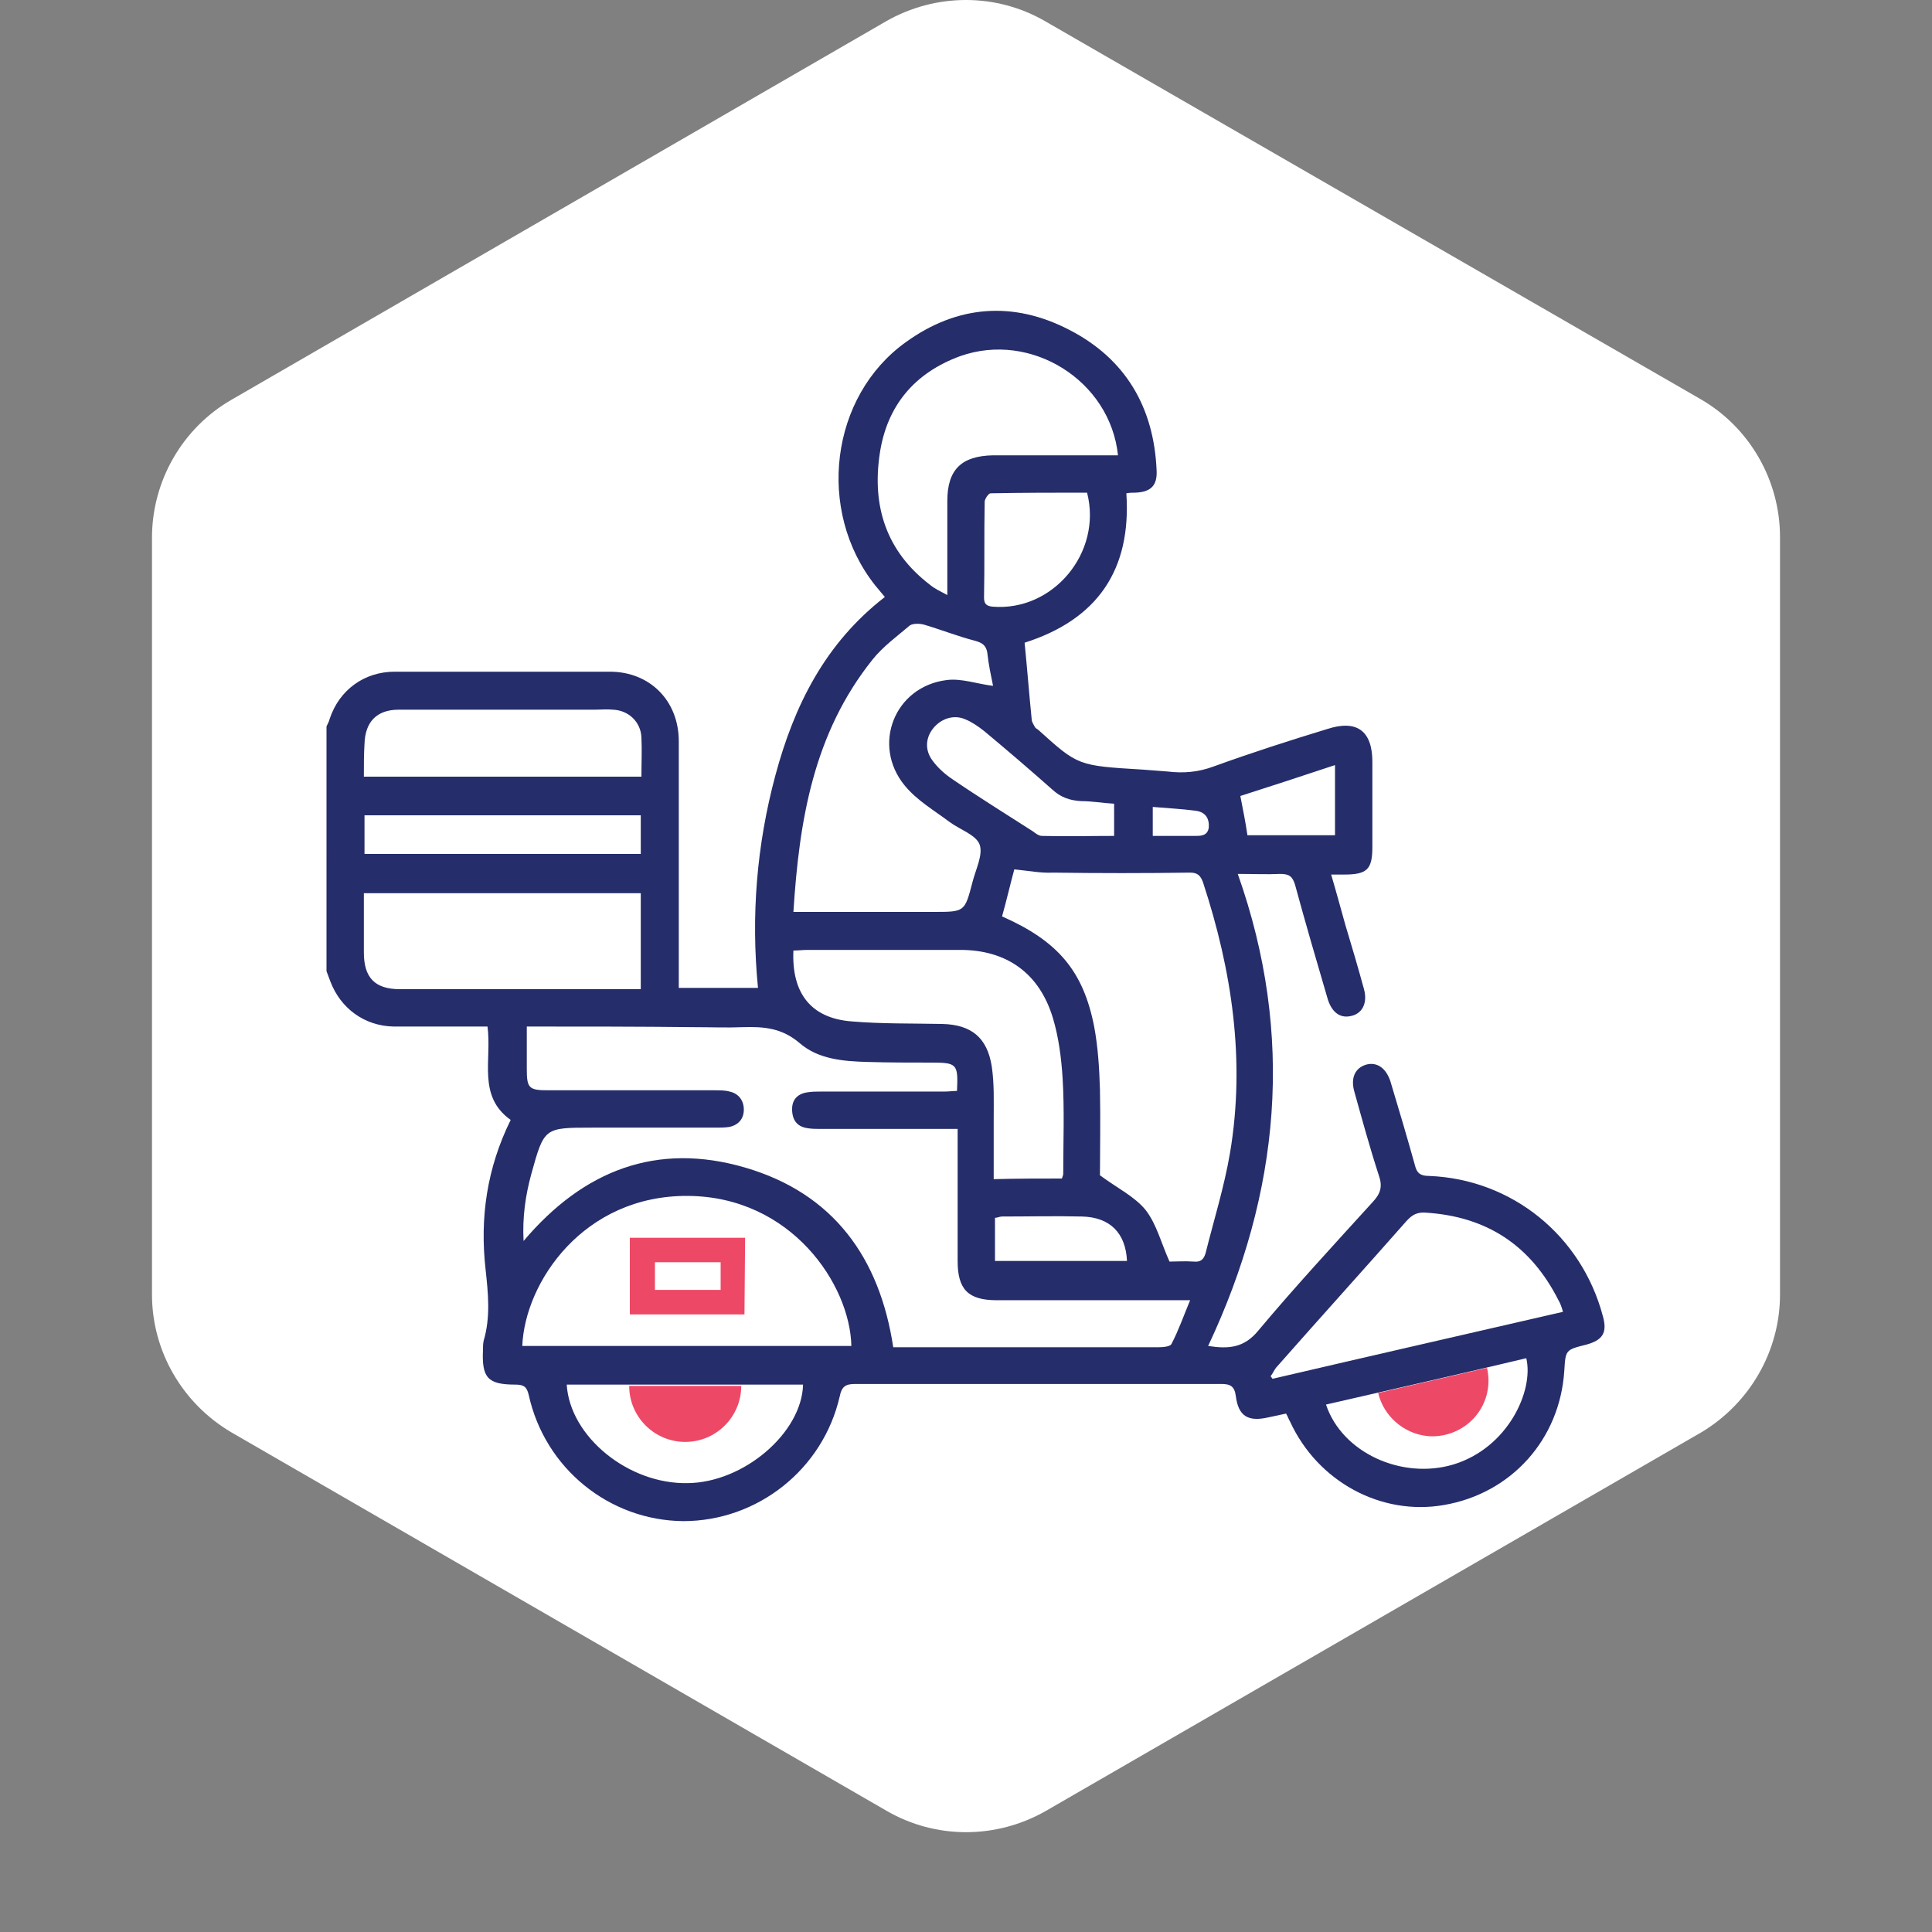
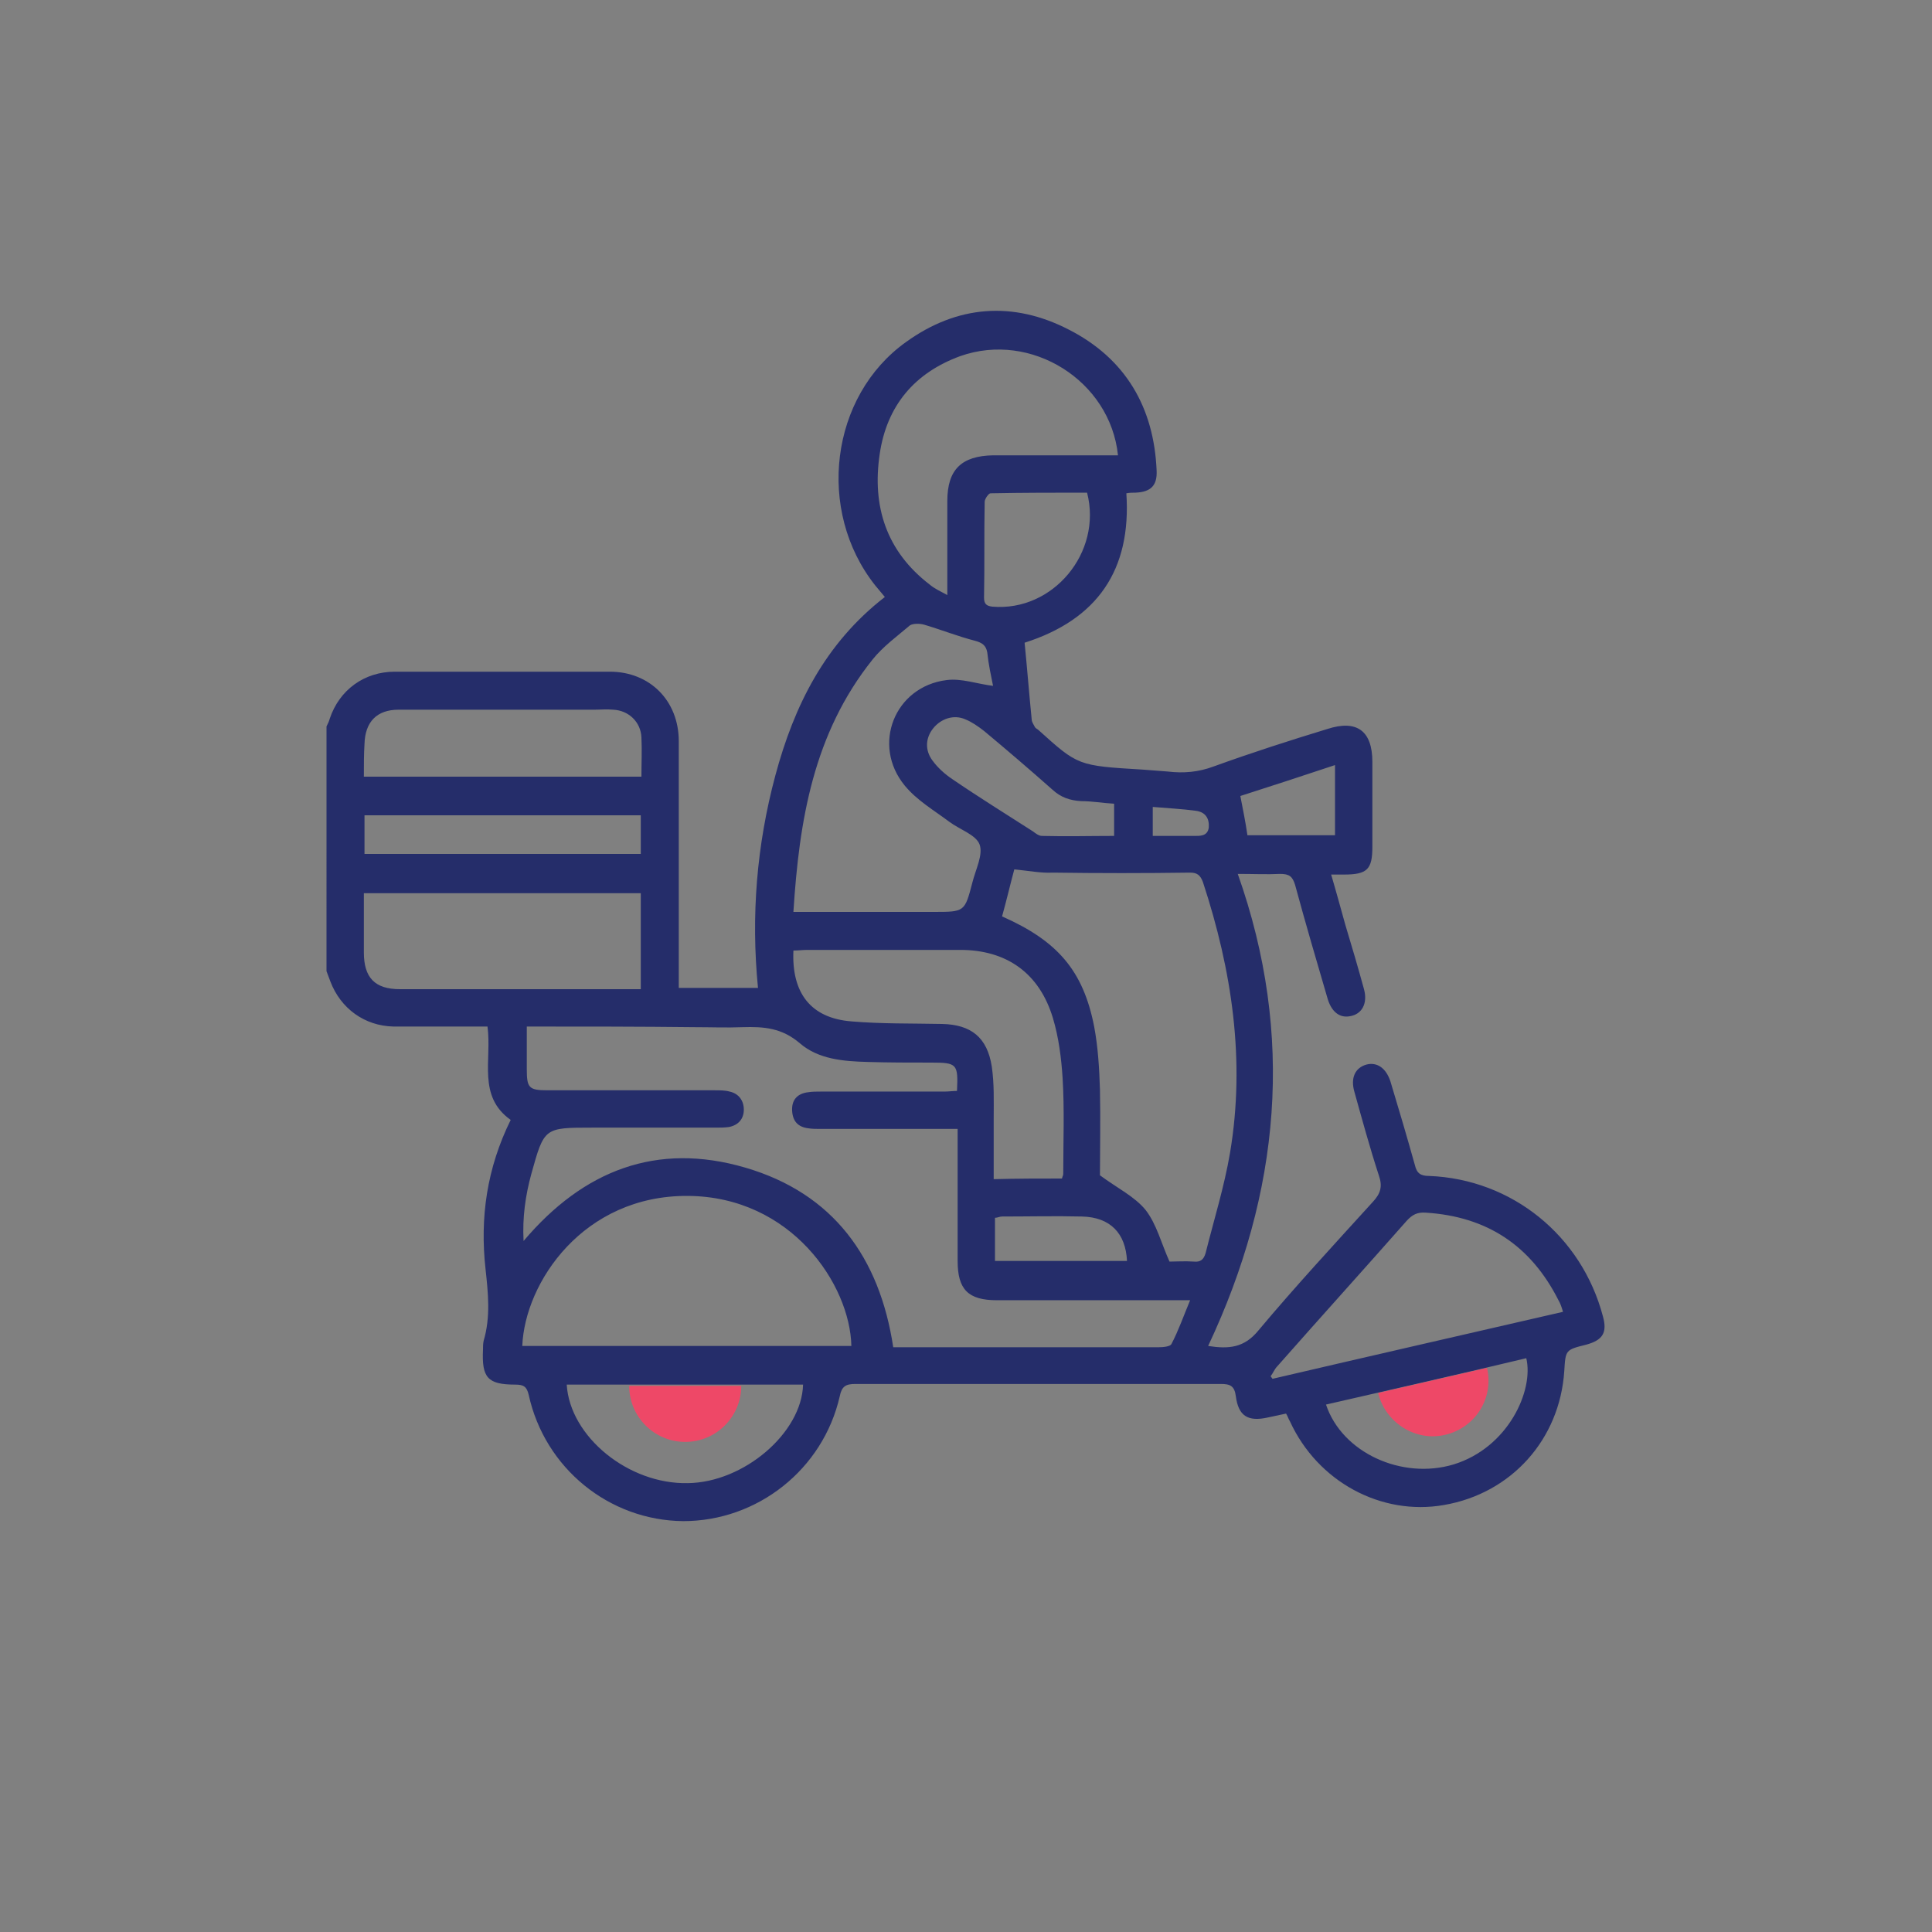
<svg xmlns="http://www.w3.org/2000/svg" version="1.1" id="Layer_1" x="0px" y="0px" viewBox="0 0 300 300" style="enable-background:new 0 0 300 300;" xml:space="preserve">
  <rect x="0" y="0" width="300" height="300" fill="#808080" stroke="none" />
  <style type="text/css">
	.st0{fill:#FFFFFF;}
	.st1{fill:#EE4867;}
	.st2{fill:#252D6A;}
</style>
-   <path class="st0" d="M276.4,201V83.4c0-8.8-4.7-17-12.3-21.4L162.3,3.3c-7.6-4.4-17-4.4-24.7,0L35.9,62.1  c-7.6,4.4-12.3,12.6-12.3,21.4V201c0,8.8,4.7,16.9,12.3,21.4l101.8,58.8c7.6,4.4,17,4.4,24.7,0l101.8-58.8  C271.7,217.9,276.4,209.8,276.4,201L276.4,201z" />
  <g>
-     <path class="st1" d="M111.9,196v4.3h-10.2V196H111.9 M115.7,192.2H97.8v11.9h17.8L115.7,192.2L115.7,192.2z" />
    <path class="st2" d="M50.7,112.8c0.2-0.4,0.4-0.8,0.5-1.2c1.5-4.5,5.4-7.3,10.1-7.3c11.1,0,22.2,0,33.4,0c6.2,0,10.7,4.5,10.7,10.8   c0,12,0,23.9,0,35.9c0,0.8,0,1.5,0,2.4c4.2,0,8.3,0,12.3,0c-1.1-11.2-0.2-22.2,2.7-33c2.9-10.8,7.7-20.5,17-27.7   c-0.5-0.6-1-1.2-1.5-1.8c-9.2-11.6-7-29.4,4.8-37.8c7.9-5.7,16.6-6.4,25.3-1.9c8.8,4.5,13.2,12.1,13.6,21.9   c0.1,2.3-0.9,3.3-3.3,3.4c-0.4,0-0.9,0-1.4,0.1c0.8,11.9-4.5,19.6-15.8,23.2c0.4,4,0.7,7.9,1.1,11.9c0,0.4,0.3,0.8,0.5,1.2   c0.1,0.2,0.4,0.3,0.6,0.5c6.1,5.5,6.1,5.5,16.1,6.1c1.3,0.1,2.6,0.2,3.9,0.3c2.5,0.3,4.8,0.1,7.2-0.8c5.8-2.1,11.7-4,17.6-5.8   c4.6-1.5,7,0.3,7,5.1c0,4.4,0,8.8,0,13.2c0,3.5-0.8,4.3-4.4,4.3c-0.6,0-1.1,0-2,0c0.8,2.7,1.5,5.3,2.2,7.8c1,3.3,2,6.7,2.9,10   c0.6,2.2-0.3,3.9-2.2,4.2c-1.6,0.3-2.9-0.7-3.5-2.9c-1.7-5.8-3.4-11.6-5-17.5c-0.4-1.3-0.9-1.7-2.3-1.7c-2.1,0.1-4.1,0-6.6,0   c8.9,25.1,6.6,49.5-4.6,73.3c3.2,0.5,5.6,0.3,7.8-2.4c5.7-6.8,11.8-13.4,17.8-20c1.2-1.3,1.5-2.4,0.9-4.1c-1.4-4.3-2.6-8.7-3.8-13   c-0.6-2.1,0.1-3.7,1.9-4.2c1.6-0.4,3,0.5,3.7,2.6c1.3,4.3,2.6,8.7,3.8,13c0.3,1.3,0.9,1.7,2.2,1.7c12.9,0.5,23.7,9.3,27,21.8   c0.7,2.5,0,3.7-2.6,4.4c-3.2,0.8-3.2,0.8-3.4,4.1c-0.7,10.6-8.2,19-18.7,20.8c-9.7,1.7-19.6-3.6-23.9-13c-0.2-0.3-0.3-0.7-0.6-1.2   c-0.9,0.2-1.9,0.4-2.8,0.6c-3.1,0.7-4.6-0.2-5-3.3c-0.2-1.6-0.9-1.9-2.3-1.9c-18.9,0-37.9,0-56.8,0c-1.5,0-2.1,0.4-2.4,1.9   c-2.6,11.4-12.8,19.4-24.3,19.4c-11.5-0.1-21.5-8.2-24-19.6c-0.3-1.3-0.8-1.6-2.1-1.6c-4.3,0-5.2-1.1-5-5.4c0-0.5,0-0.9,0.1-1.4   c1.1-3.7,0.7-7.4,0.3-11.1c-0.9-8,0.2-15.7,3.9-23.2c-5.2-3.7-2.9-9.3-3.6-14.5c-2.9,0-5.9,0-8.8,0c-1.9,0-3.9,0-5.8,0   c-4.5-0.1-8.2-2.8-9.8-7c-0.2-0.5-0.4-1.1-0.6-1.6C50.7,138.2,50.7,125.5,50.7,112.8z M81.8,159.4c0,2.3,0,4.5,0,6.6   c0,2.9,0.3,3.3,3.2,3.3c8.7,0,17.3,0,26,0c0.8,0,1.6,0,2.3,0.2c1.4,0.3,2.2,1.4,2.2,2.8c0,1.4-0.8,2.4-2.3,2.7   c-0.7,0.1-1.4,0.1-2.1,0.1c-6.4,0-12.8,0-19.2,0c-7.4,0-7.4,0-9.4,7.2c-0.9,3.3-1.4,6.7-1.2,10.4c9.3-11,20.7-15.4,34.4-11.4   c13.7,4,20.9,14,23,27.9c1.6,0,3,0,4.4,0c12.3,0,24.6,0,36.8,0c0.7,0,1.8-0.1,2-0.5c1.1-2.1,1.9-4.4,2.9-6.8c-1.1,0-1.8,0-2.5,0   c-9.2,0-18.4,0-27.5,0c-4.5,0-6.1-1.7-6.1-6.1c0-6.1,0-12.2,0-18.2c0-0.7,0-1.4,0-2.3c-0.9,0-1.6,0-2.3,0c-6.3,0-12.7,0-19,0   c-0.6,0-1.3,0-1.9-0.1c-1.6-0.2-2.4-1.1-2.5-2.7c-0.1-1.7,0.8-2.7,2.5-2.9c0.6-0.1,1.3-0.1,1.9-0.1c6.4,0,12.8,0,19.2,0   c0.7,0,1.4-0.1,2-0.1c0.2-4.2,0-4.4-4-4.4c-3.3,0-6.6,0-9.9-0.1c-3.7-0.1-7.6-0.4-10.5-2.9c-2.8-2.4-5.6-2.6-8.9-2.5   c-2.5,0.1-4.9,0-7.4,0C99.3,159.4,90.7,159.4,81.8,159.4z M157.5,135c-0.6,2.2-1.2,4.8-1.9,7.3c8.6,3.8,12.6,8.4,14.3,17.1   c0.6,3.2,0.8,6.5,0.9,9.8c0.1,4.7,0,9.4,0,13.3c2.7,2,5.4,3.3,7.1,5.4c1.7,2.2,2.4,5.1,3.7,8c1,0,2.4-0.1,3.8,0   c1,0.1,1.5-0.3,1.8-1.3c1.3-5.2,2.9-10.3,3.8-15.6c2.4-14.3,0.3-28.3-4.2-42c-0.4-1.1-0.9-1.5-2-1.5c-7.1,0.1-14.2,0.1-21.3,0   C161.6,135.6,159.7,135.2,157.5,135z M132.2,209c-0.2-9.5-9.3-23.2-25.4-23.3c-16.2-0.1-25.3,13.4-25.7,23.3   C98.2,209,115.2,209,132.2,209z M123.2,141.6c1,0,1.7,0,2.4,0c6.5,0,12.9,0,19.4,0c4.8,0,4.8,0,6-4.6c0.5-2,1.7-4.3,1.1-5.9   c-0.6-1.5-3.1-2.3-4.7-3.5c-2.4-1.8-5-3.3-6.9-5.6c-5.2-6.3-1.6-15.4,6.5-16.4c2.3-0.3,4.7,0.6,7.2,0.9c-0.3-1.5-0.7-3.3-0.9-5.2   c-0.2-1.1-0.8-1.5-1.9-1.8c-2.7-0.7-5.2-1.7-7.9-2.5c-0.7-0.2-1.7-0.2-2.2,0.1c-2,1.7-4.2,3.3-5.8,5.3   C126.3,113.9,124.1,127.4,123.2,141.6z M164.9,183c0.1-0.4,0.2-0.5,0.2-0.7c0-5,0.2-10-0.1-14.9c-0.2-3.1-0.6-6.3-1.5-9.3   c-2.1-7-7.2-10.6-14.4-10.6c-7.9,0-15.8,0-23.7,0c-0.7,0-1.5,0.1-2.2,0.1c-0.3,6.6,2.7,10.5,9,11c4.7,0.4,9.4,0.3,14.1,0.4   c4.5,0.1,7,2.1,7.7,6.6c0.4,2.7,0.3,5.4,0.3,8.1c0,3.1,0,6.2,0,9.4C158,183,161.4,183,164.9,183z M99.5,153.6c0-5.1,0-10,0-14.9   c-14.4,0-28.6,0-43,0c0,3.2,0,6.2,0,9.2c0,3.9,1.7,5.7,5.6,5.7c7.8,0,15.6,0,23.4,0C90.2,153.6,94.8,153.6,99.5,153.6z M173.6,70.7   c-1.2-11.6-13.5-19.3-24.5-15.4c-7.1,2.6-11.4,7.7-12.5,15.2c-1.2,8.1,1,15.1,7.8,20.3c0.7,0.6,1.6,1,2.7,1.6c0-1,0-1.6,0-2.2   c0-4.1,0-8.3,0-12.4c0-4.9,2.2-7,7.1-7.1c5.8,0,11.5,0,17.3,0C172.1,70.7,172.8,70.7,173.6,70.7z M242.7,203.7   c-0.2-0.7-0.4-1.3-0.7-1.8c-4.3-8.5-11.1-13-20.6-13.6c-1.3-0.1-2.1,0.3-3,1.3c-6.7,7.6-13.4,15-20.1,22.6c-0.4,0.4-0.6,1-1,1.5   c0.1,0.1,0.2,0.3,0.3,0.4C212.6,210.6,227.5,207.2,242.7,203.7z M56.5,120.6c14.5,0,28.7,0,43.1,0c0-2.1,0.1-4.1,0-6.1   c-0.1-2.4-2-4.2-4.4-4.3c-1-0.1-1.9,0-2.9,0c-10.1,0-20.3,0-30.4,0c-3.4,0-5.2,1.9-5.3,5.3C56.5,117.1,56.5,118.7,56.5,120.6z    M88,215c0.5,8.1,9.6,15.5,18.8,15.3c8.7-0.1,17.7-7.8,17.9-15.3C112.5,215,100.3,215,88,215z M205.9,218.1   c2.5,7.5,11.8,11.7,19.8,9.3c8.5-2.6,12.5-11.5,11.3-16.5C226.6,213.4,216.3,215.7,205.9,218.1z M99.5,132.6c0-2.1,0-4,0-6   c-14.4,0-28.6,0-42.9,0c0,2,0,3.9,0,6C70.9,132.6,85.1,132.6,99.5,132.6z M168.8,76.5c-5,0-10,0-15,0.1c-0.3,0-0.9,0.9-0.9,1.3   c-0.1,5,0,9.9-0.1,14.9c0,1,0.4,1.3,1.3,1.4C163.5,95,171.2,85.8,168.8,76.5z M173,124.8c-1.8-0.1-3.4-0.4-5.1-0.4   c-1.8-0.1-3.2-0.6-4.5-1.8c-3.5-3.1-7-6.1-10.6-9.1c-0.9-0.7-1.9-1.4-2.9-1.8c-1.8-0.8-3.8-0.1-5,1.4c-1.2,1.5-1.3,3.4-0.1,5   c0.8,1.1,1.9,2.1,3.1,2.9c4.1,2.8,8.3,5.4,12.5,8.1c0.4,0.3,0.9,0.7,1.4,0.7c3.7,0.1,7.5,0,11.2,0C173,128,173,126.5,173,124.8z    M154.5,195.8c7,0,13.7,0,20.5,0c-0.2-4.3-2.6-6.8-7-6.9c-4.1-0.1-8.3,0-12.4,0c-0.4,0-0.7,0.2-1.1,0.2   C154.5,191.4,154.5,193.5,154.5,195.8z M207.3,129.7c0-3.6,0-7.1,0-10.9c-5.1,1.7-10,3.3-14.7,4.8c0.4,2.1,0.8,4,1.1,6.1   C198.1,129.7,202.6,129.7,207.3,129.7z M179,125.3c0,1.6,0,2.9,0,4.5c2.2,0,4.2,0,6.3,0c1,0,2.2,0.1,2.4-1.3c0.1-1.4-0.5-2.4-2-2.6   C183.5,125.6,181.3,125.5,179,125.3z" />
    <path class="st1" d="M106.4,223.9c4.8,0,8.7-3.9,8.7-8.7H97.7C97.7,220,101.6,223.9,106.4,223.9z" />
    <path class="st1" d="M224.4,222.8c4.7-1.1,7.6-5.7,6.5-10.4l-16.9,3.9C215.1,220.9,219.8,223.9,224.4,222.8z" />
  </g>
</svg>